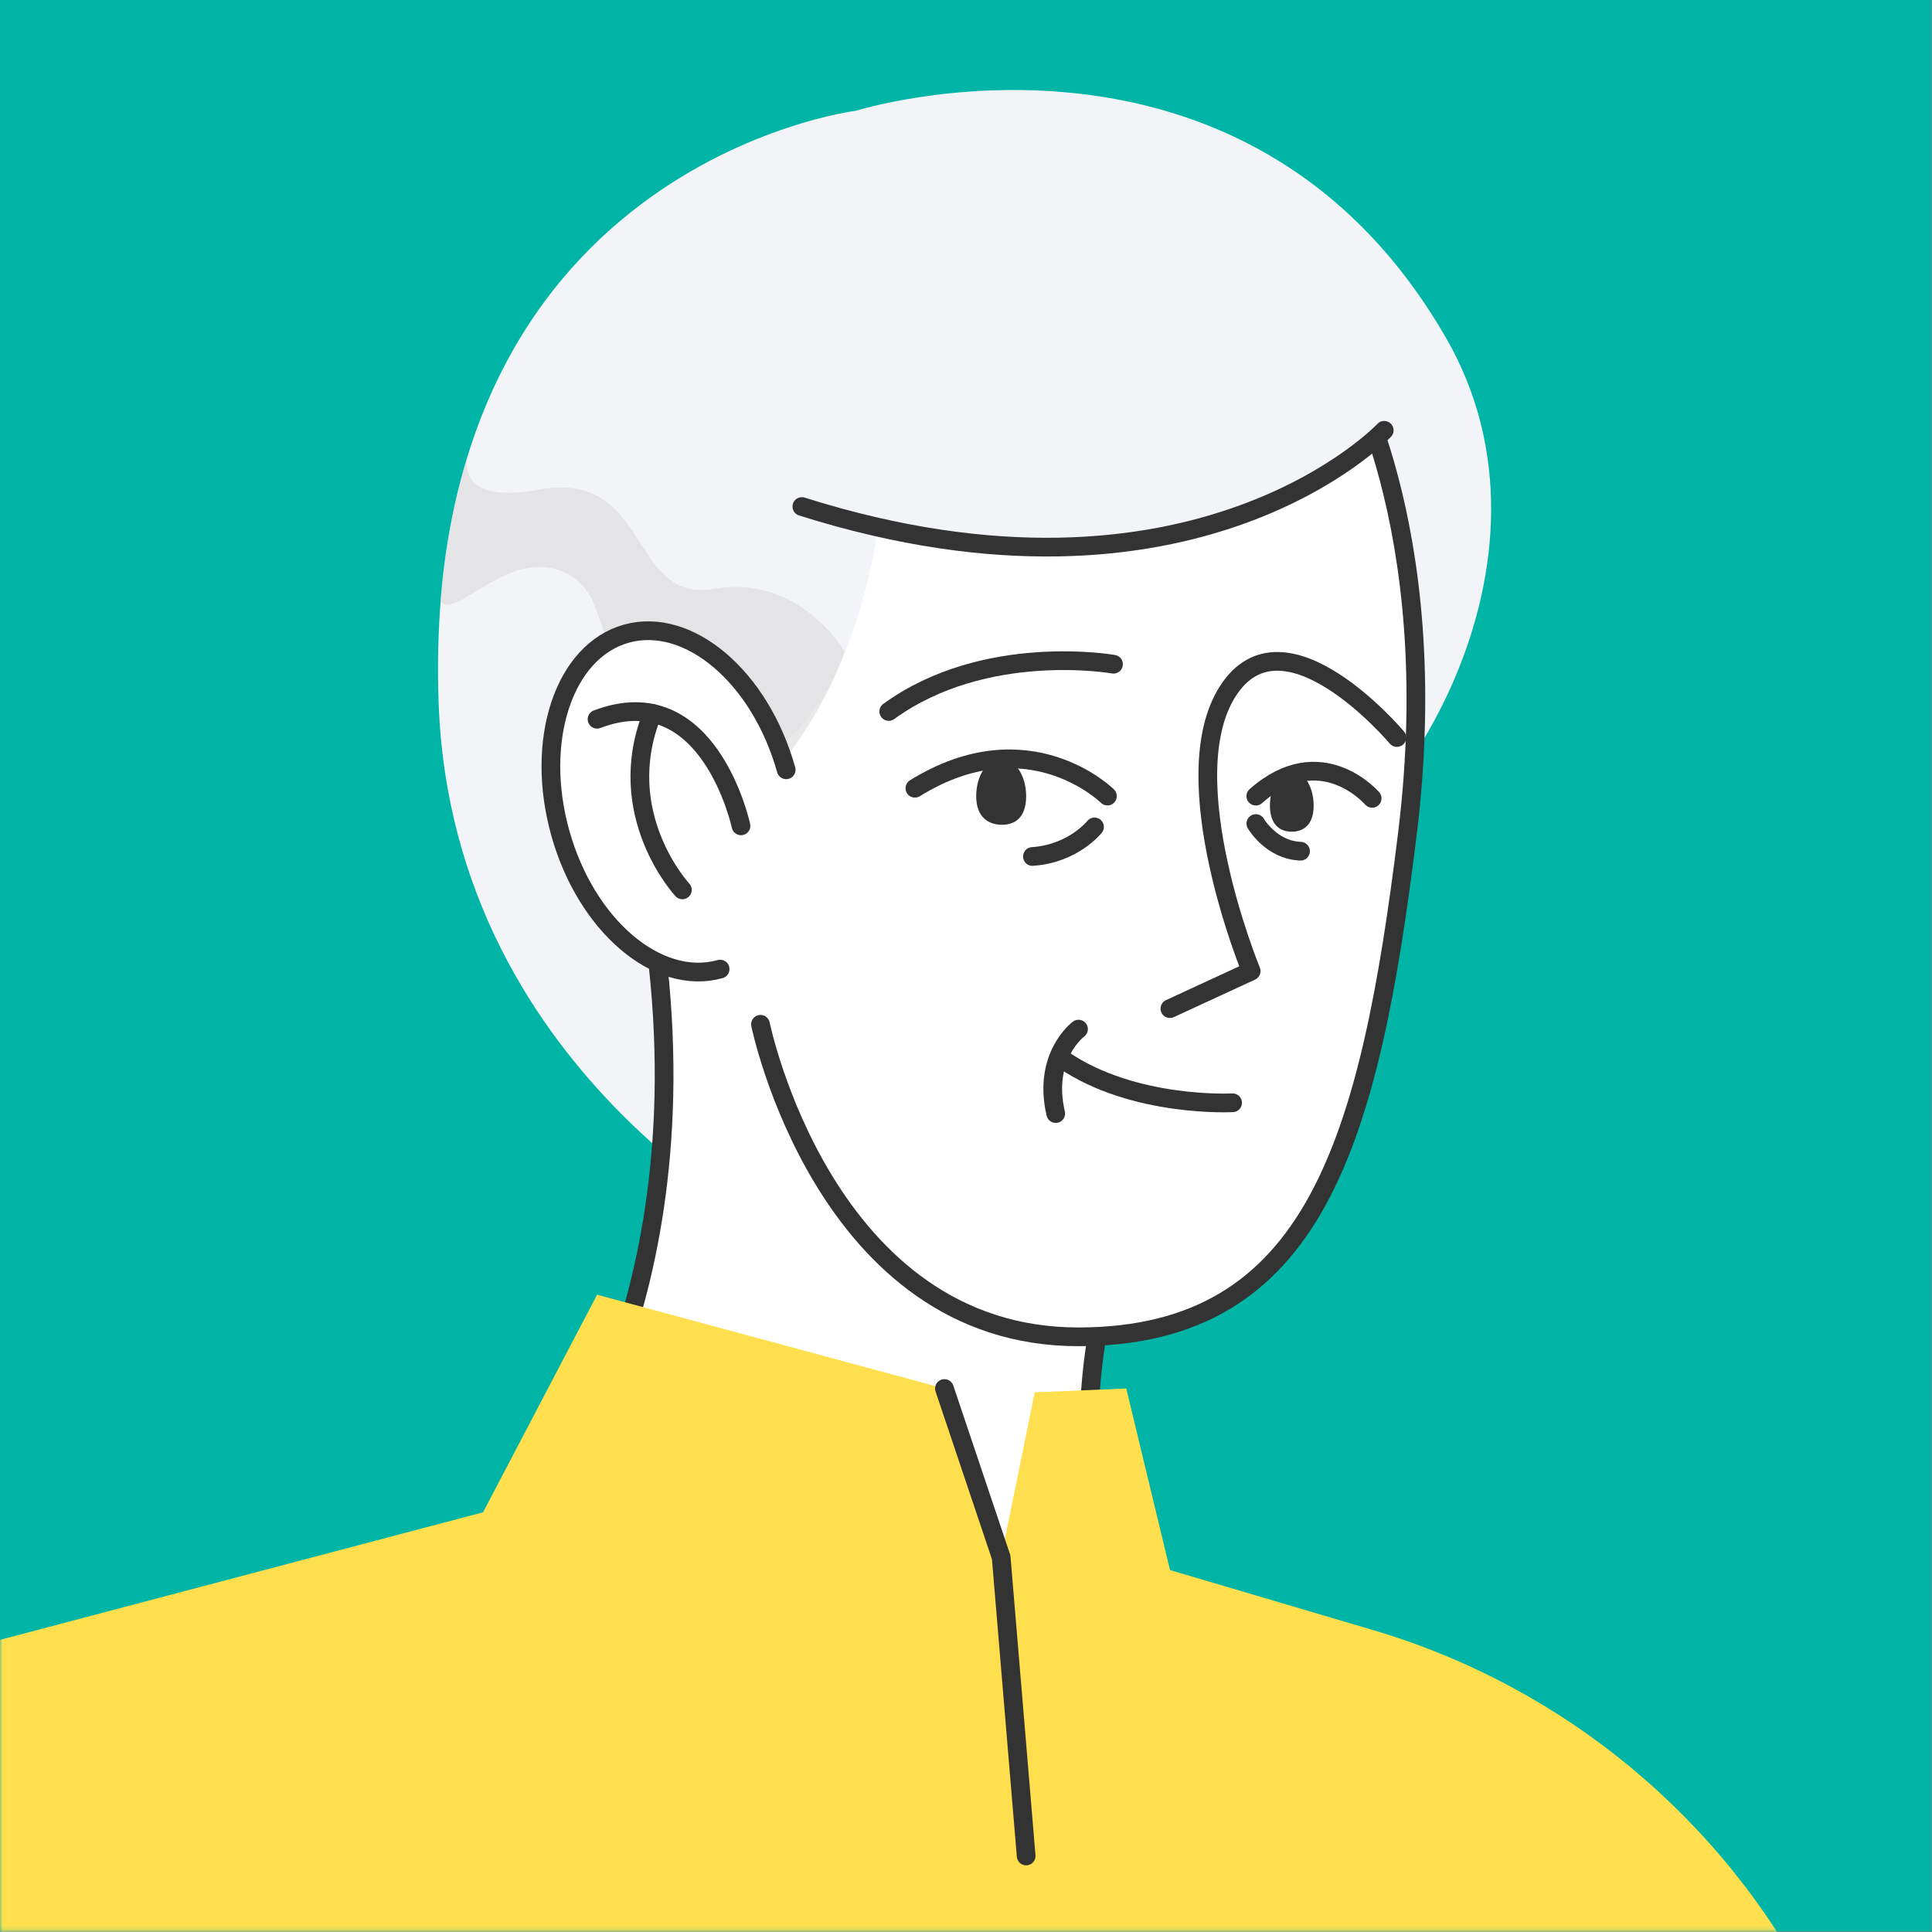
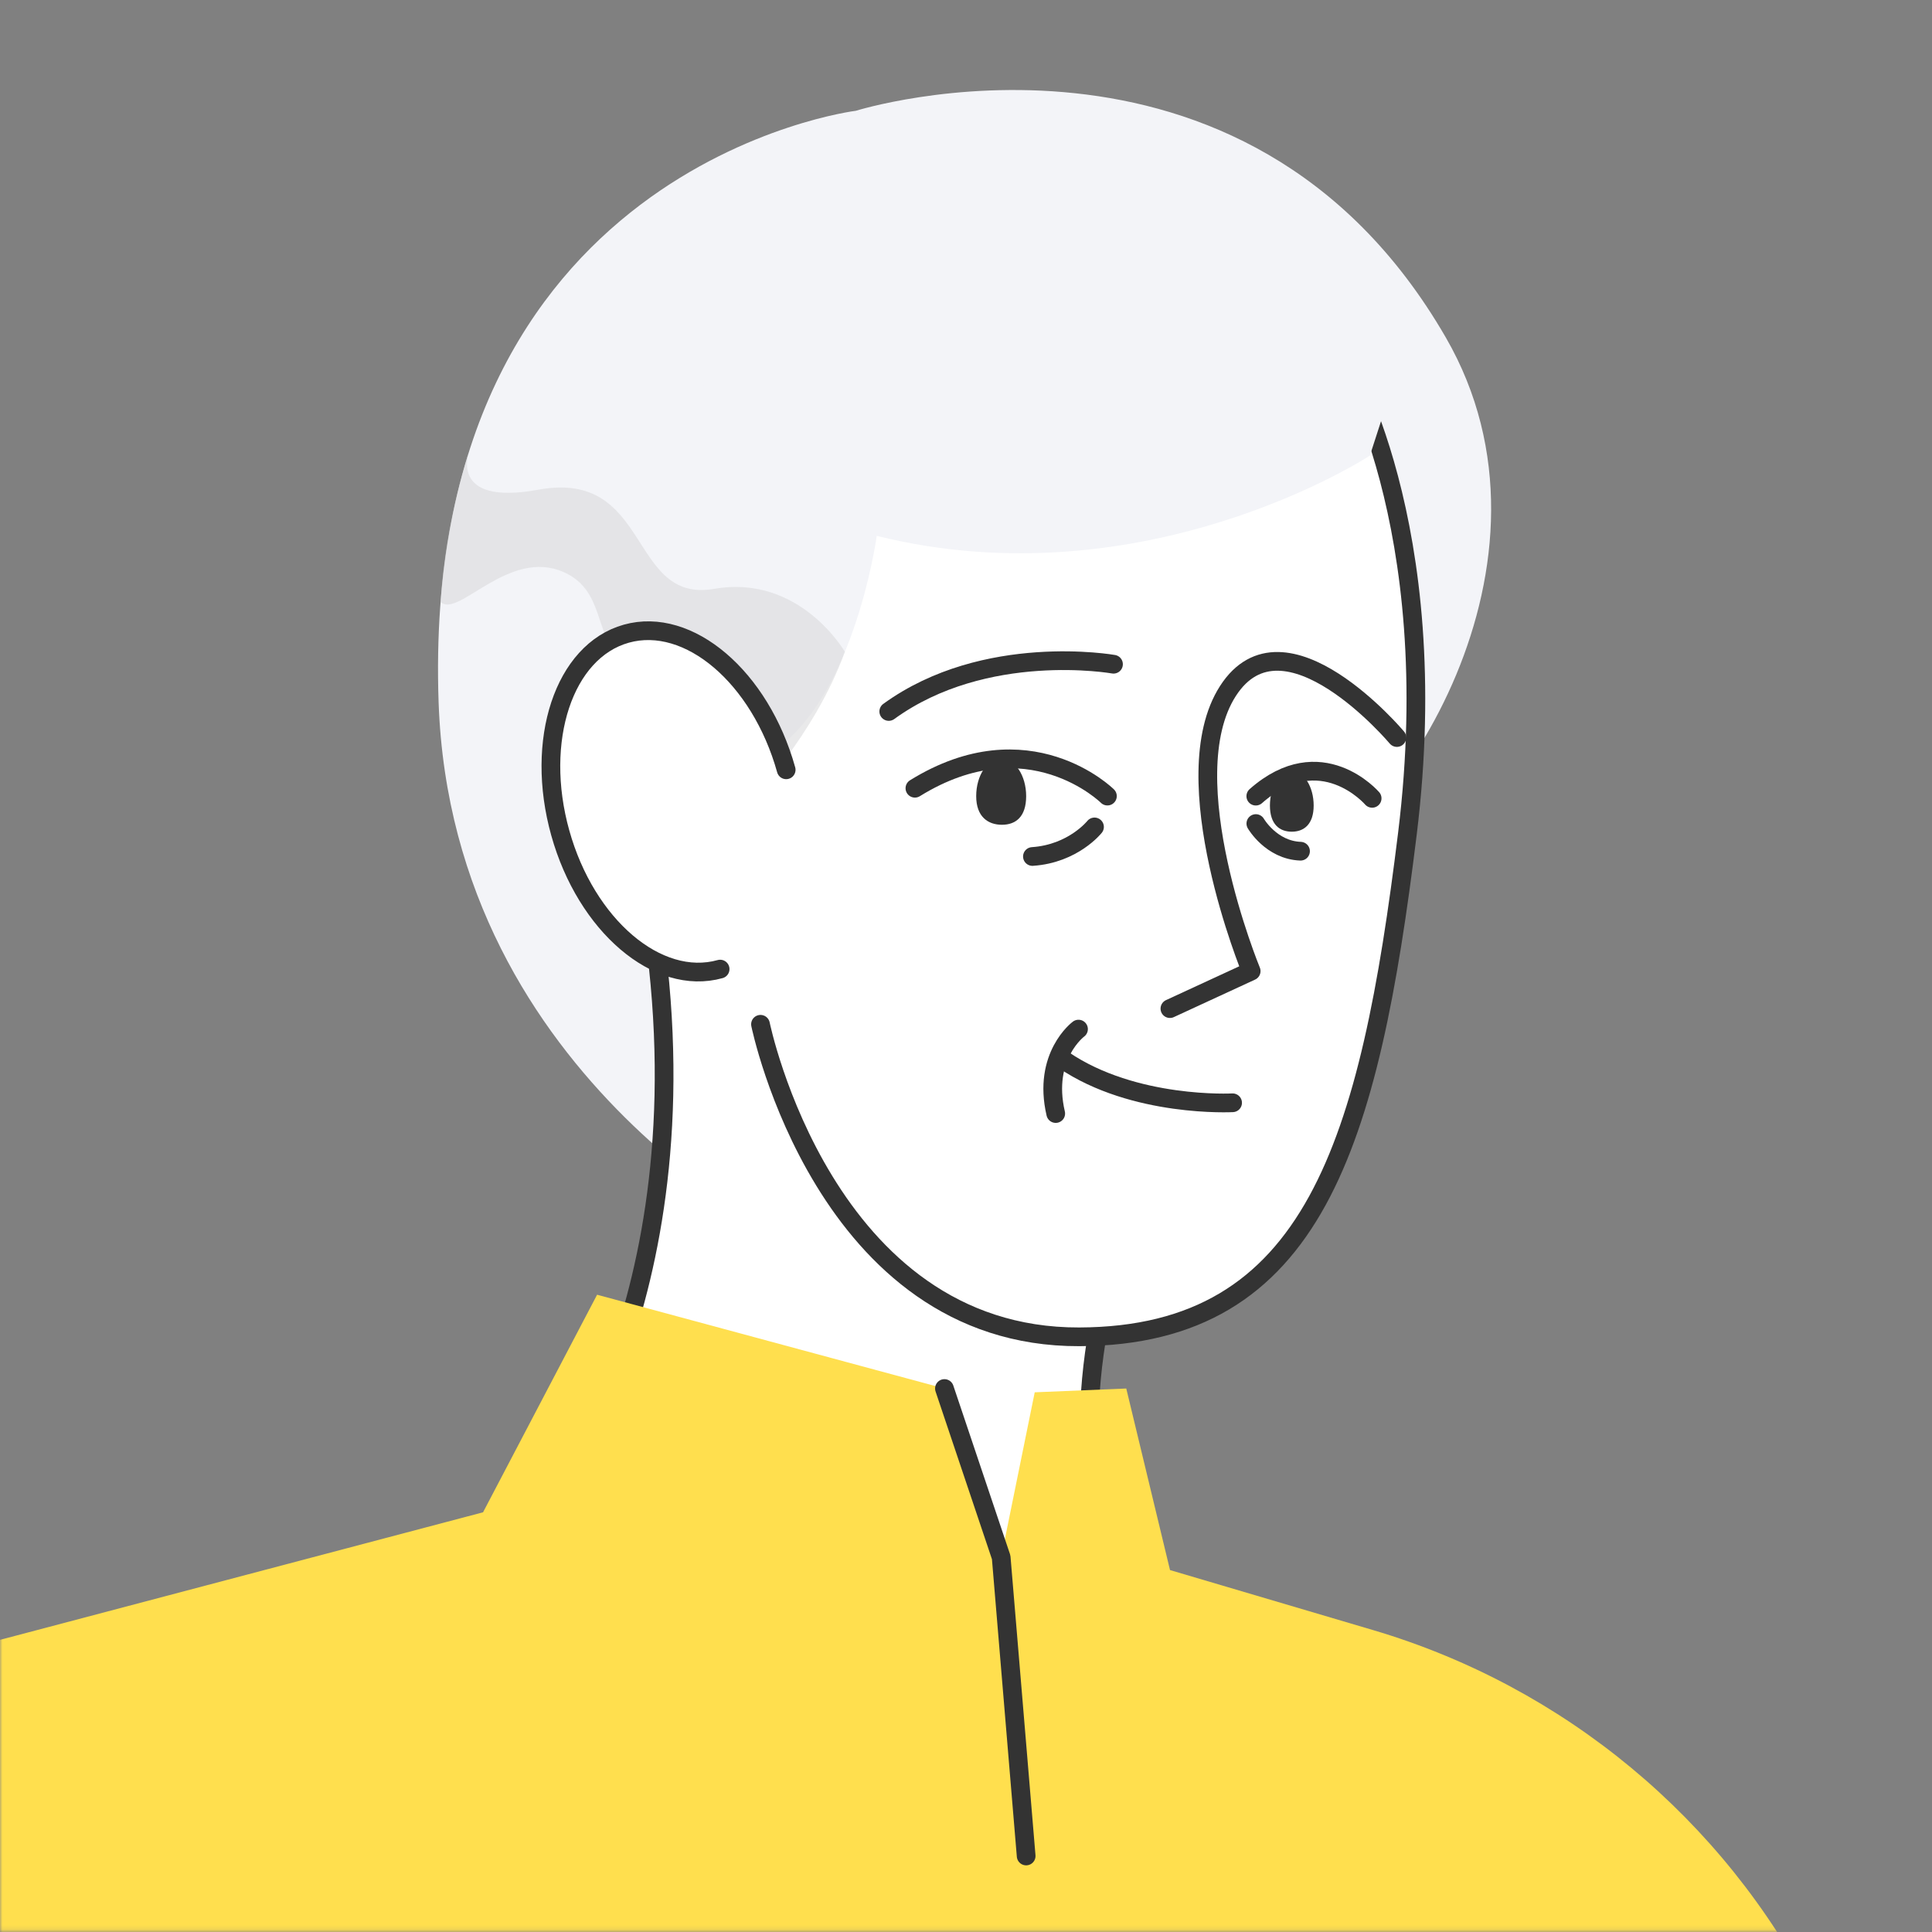
<svg xmlns="http://www.w3.org/2000/svg" width="413" height="413" viewBox="0 0 413 413" fill="none">
  <rect x="0" y="0" width="413" height="413" fill="#808080" stroke="none" />
-   <path d="M0 412.88H412.88V0H0V412.88Z" fill="#00B5A6" />
  <mask id="mask0_287_3387" style="mask-type:luminance" maskUnits="userSpaceOnUse" x="0" y="0" width="413" height="413">
    <path d="M0 412.88H412.88V0H0V412.88Z" fill="white" />
  </mask>
  <g mask="url(#mask0_287_3387)">
    <path d="M182.9 23.7C182.9 23.7 265.94 -2.5 309.06 72.13C336.88 120.29 298.2 178.16 276.14 186.18C240.06 179.5 201.99 215.61 201.99 215.61L171.26 266.38C171.26 266.38 96.61 231.77 93.76 150.13C89.76 35.23 182.9 23.69 182.9 23.69V23.7Z" fill="#F3F4F8" />
    <path d="M240.74 261.67C240.74 261.67 226.05 299.23 236.74 329.97C199.32 359.37 162.59 339.08 162.59 339.08L120.5 313.9C120.5 313.9 156.58 263.67 135.19 175.23C135.19 143.75 205.25 160.04 205.25 160.04" fill="white" />
    <path d="M240.74 261.67C240.74 261.67 226.05 299.23 236.74 329.97C199.32 359.37 162.59 339.08 162.59 339.08L120.5 313.9C120.5 313.9 156.58 263.67 135.19 175.23C135.19 143.75 205.25 160.04 205.25 160.04" stroke="#333333" stroke-width="4" stroke-linecap="round" stroke-linejoin="round" />
    <path d="M162.57 218.96C162.57 218.96 176.24 285.95 230.71 285.77C281 285.61 292.73 244.27 300.86 178.21C309.05 111.61 286.82 76.25 286.82 76.25L164.56 64.64" fill="white" />
    <path d="M162.57 218.96C162.57 218.96 176.24 285.95 230.71 285.77C281 285.61 292.73 244.27 300.86 178.21C309.05 111.61 286.82 76.25 286.82 76.25L164.56 64.64" stroke="#333333" stroke-width="4" stroke-linecap="round" stroke-linejoin="round" />
    <path d="M298.61 157.66C298.61 157.66 274.52 129.01 262.49 147.72C250.47 166.43 267.46 207.59 267.46 207.59L250.09 215.61" fill="white" />
    <path d="M298.61 157.66C298.61 157.66 274.52 129.01 262.49 147.72C250.47 166.43 267.46 207.59 267.46 207.59L250.09 215.61" stroke="#333333" stroke-width="4" stroke-linecap="round" stroke-linejoin="round" />
    <path d="M238.03 141.99C238.03 141.99 210.61 137.12 189.99 152.09L238.03 141.99Z" fill="white" />
    <path d="M238.03 141.99C238.03 141.99 210.61 137.12 189.99 152.09" stroke="#333333" stroke-width="4" stroke-linecap="round" stroke-linejoin="round" />
    <path d="M293.32 170.66C293.32 170.66 282.36 157.91 268.45 170.19L293.32 170.66Z" fill="white" />
    <path d="M293.32 170.66C293.32 170.66 282.36 157.91 268.45 170.19" stroke="#333333" stroke-width="4" stroke-linecap="round" stroke-linejoin="round" />
-     <path d="M236.73 170.18C236.73 170.18 219.89 153.44 195.58 168.5L236.73 170.18Z" fill="white" />
    <path d="M236.73 170.18C236.73 170.18 219.89 153.44 195.58 168.5" stroke="#333333" stroke-width="4" stroke-linecap="round" stroke-linejoin="round" />
    <path d="M208.68 170.19C208.68 174.62 211.23 176.31 214.18 176.31C217.13 176.31 219.36 174.61 219.36 170.19C219.36 165.77 216.97 162.17 214.02 162.17C211.07 162.17 208.68 165.76 208.68 170.19Z" fill="#333333" />
    <path d="M271.47 172.2C271.47 176.26 273.57 177.79 276.14 177.79C278.71 177.79 280.82 176.25 280.82 172.2C280.82 168.15 278.72 164.85 276.14 164.85C273.56 164.85 271.47 168.13 271.47 172.2Z" fill="#333333" />
    <path d="M292.85 97.39C292.85 97.39 244.87 128.84 187.42 114.55C187.42 114.55 182.27 152.39 162.57 162.16C143.86 149.09 140.53 105.29 140.53 105.29L162.57 54.38L300.86 72.63L292.84 97.39H292.85Z" fill="#F3F4F8" />
    <path opacity="0.58" d="M180.61 139.34C180.61 139.34 171.03 122.68 152.65 125.88C134.28 129.08 139.31 100.24 115.09 104.68C95.48 108.28 100.37 96.21 100.37 96.21C100.37 96.21 95.32 110.74 94.18 128.67C97.9 132.28 108.69 117.09 120.48 122.29C132.27 127.48 123.99 142.53 143.01 146.68C162.04 150.82 160.23 171.38 160.23 171.38C160.23 171.38 174.04 157.45 180.6 139.36L180.61 139.34Z" fill="#D9D9DB" />
    <path d="M168.06 164.56C162.53 144.76 147.23 131.73 133.89 135.46C120.55 139.19 114.23 158.26 119.77 178.06C125.3 197.86 140.6 210.89 153.94 207.16" fill="white" />
    <path d="M168.06 164.56C162.53 144.76 147.23 131.73 133.89 135.46C120.55 139.19 114.23 158.26 119.77 178.06C125.3 197.86 140.6 210.89 153.94 207.16" stroke="#333333" stroke-width="4" stroke-linecap="round" stroke-linejoin="round" />
    <path d="M158.4 176.54C158.4 176.54 151.57 144.64 127.63 153.75L158.4 176.54Z" fill="white" />
-     <path d="M158.4 176.54C158.4 176.54 151.57 144.64 127.63 153.75" stroke="#333333" stroke-width="4" stroke-linecap="round" stroke-linejoin="round" />
    <path d="M145.87 190.23C145.87 190.23 130.79 174.04 139.47 152.51L145.87 190.23Z" fill="white" />
-     <path d="M145.87 190.23C145.87 190.23 130.79 174.04 139.47 152.51" stroke="#333333" stroke-width="4" stroke-linecap="round" stroke-linejoin="round" />
    <path d="M233.97 176.77C233.97 176.77 229.42 182.51 220.7 183.09L233.97 176.77Z" fill="white" />
    <path d="M233.97 176.77C233.97 176.77 229.42 182.51 220.7 183.09" stroke="#333333" stroke-width="4" stroke-linecap="round" stroke-linejoin="round" />
-     <path d="M268.46 176.05C268.46 176.05 271.74 181.73 278.01 181.96L268.46 176.05Z" fill="white" />
+     <path d="M268.46 176.05L268.46 176.05Z" fill="white" />
    <path d="M268.46 176.05C268.46 176.05 271.74 181.73 278.01 181.96" stroke="#333333" stroke-width="4" stroke-linecap="round" stroke-linejoin="round" />
    <path d="M263.49 235.74C263.49 235.74 242.45 236.88 227.34 226.58L263.49 235.74Z" fill="white" />
    <path d="M263.49 235.74C263.49 235.74 242.45 236.88 227.34 226.58" stroke="#333333" stroke-width="4" stroke-linecap="round" stroke-linejoin="round" />
    <path d="M230.55 219.99C230.55 219.99 222.81 225.72 225.68 238.04" stroke="#333333" stroke-width="4" stroke-linecap="round" stroke-linejoin="round" />
-     <path d="M295.9 91.99C295.9 91.99 255.51 134.84 171.41 108.28" stroke="#333333" stroke-width="4" stroke-linecap="round" stroke-linejoin="round" />
    <path d="M240.74 296.82L221.19 297.63L214.02 332.9L201.89 296.82L127.64 276.77L103.26 323.28L-39.46 360.97V426.72H387.82C368.43 388.83 334.36 360.55 293.55 348.47L250.11 335.63L240.76 296.82H240.75H240.74Z" fill="#FFDF4E" />
    <path d="M201.89 296.82L214.02 332.9L219.36 396.75" stroke="#333333" stroke-width="4" stroke-linecap="round" stroke-linejoin="round" />
  </g>
</svg>